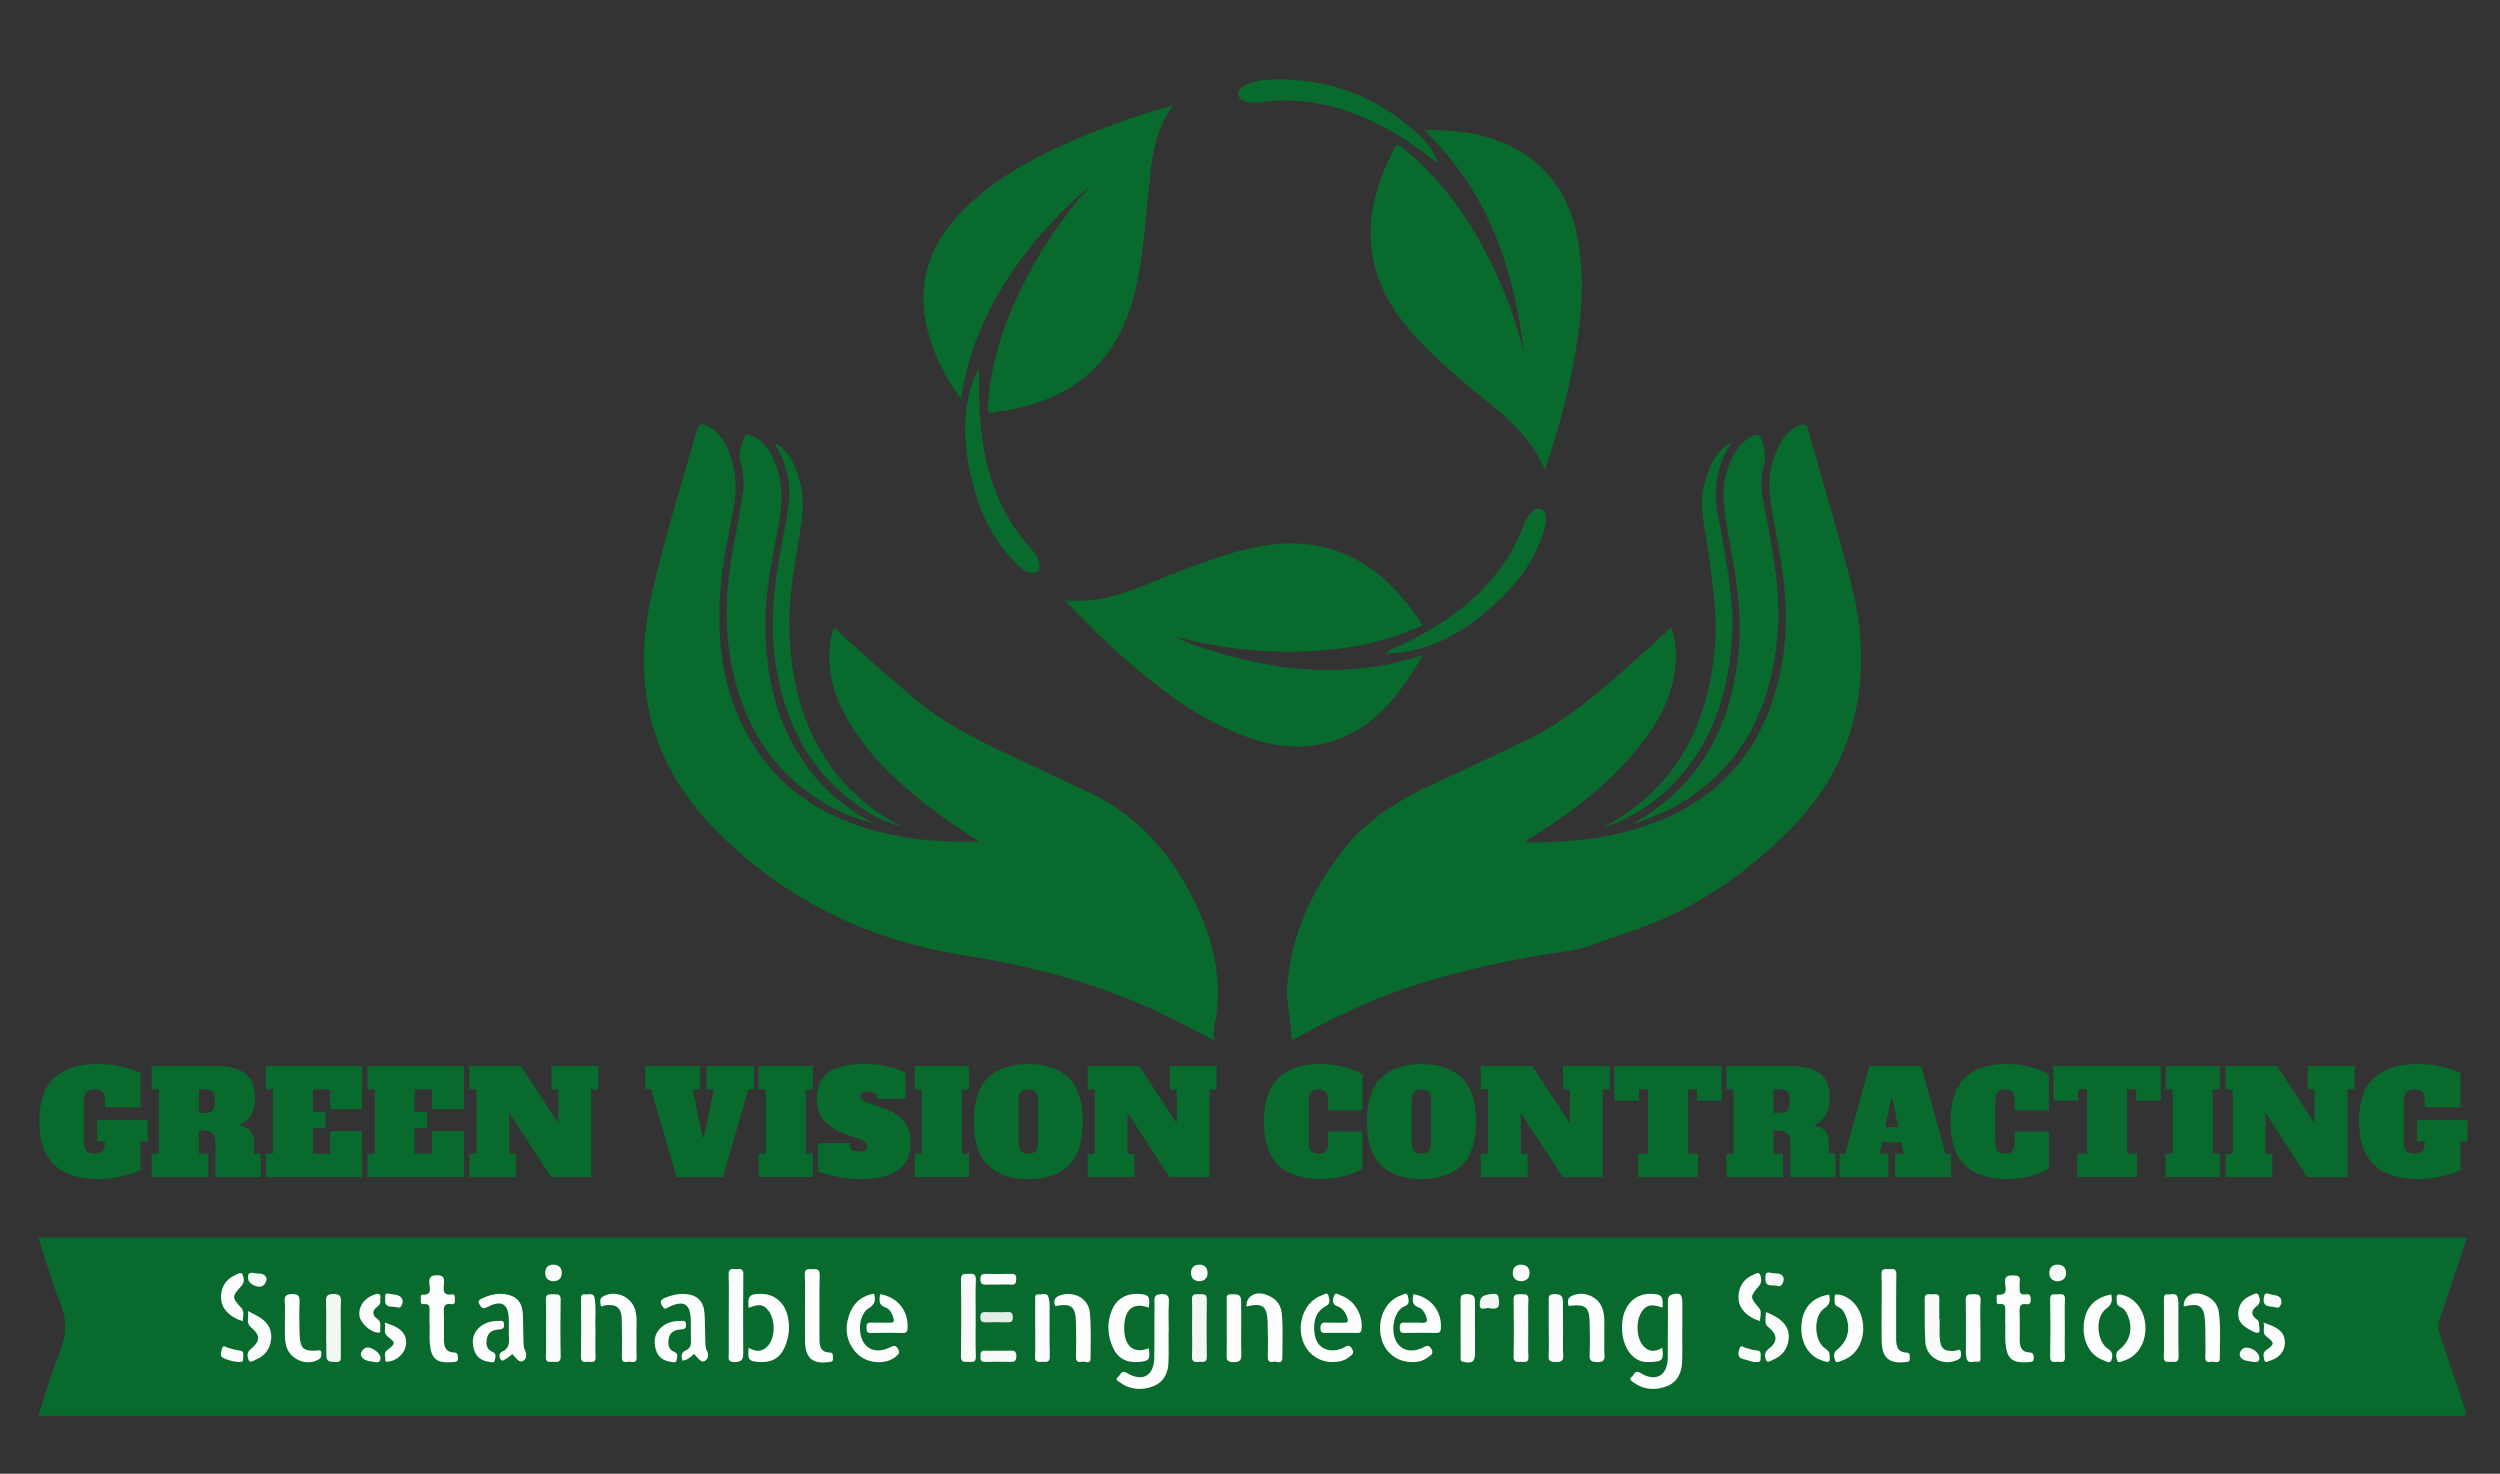
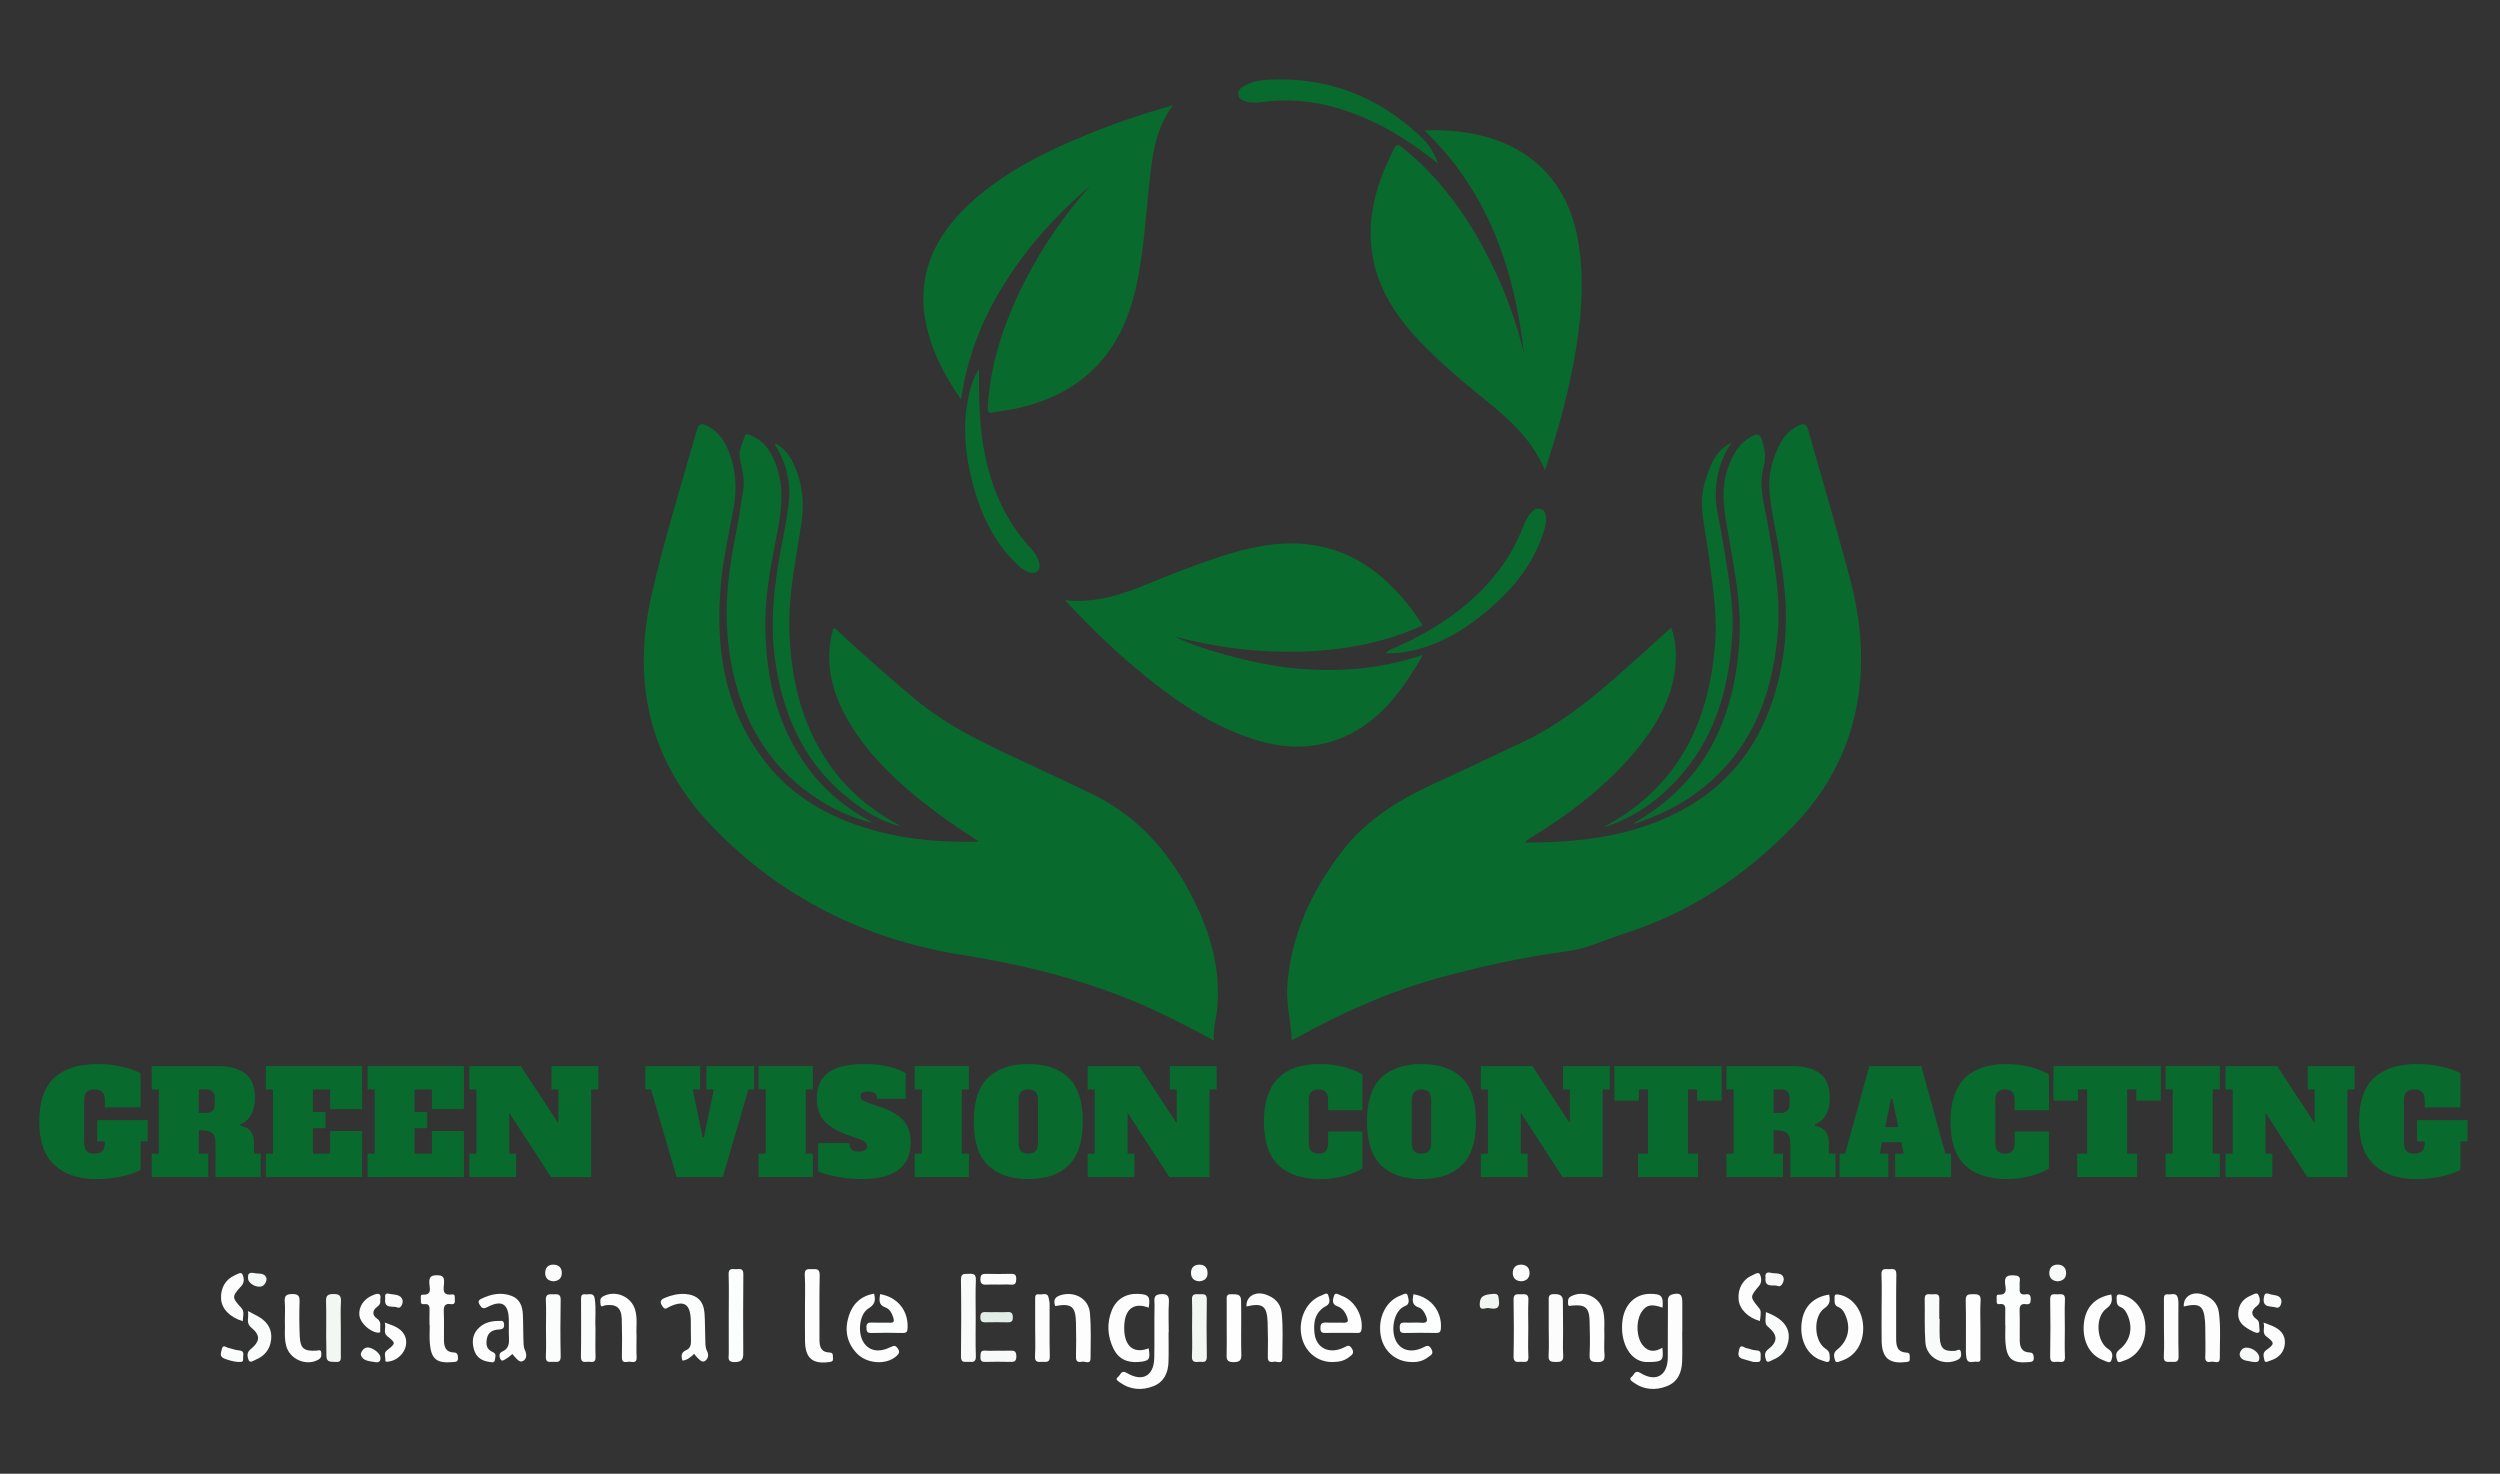
<svg xmlns="http://www.w3.org/2000/svg" xmlns:xlink="http://www.w3.org/1999/xlink" version="1.1" id="Layer_1" x="0px" y="0px" width="1542px" height="909px" viewBox="0 0 1542 909" enable-background="new 0 0 1542 909" xml:space="preserve">
  <rect x="0" y="0" width="1542" height="909" fill="#333333" stroke="none" />
  <g>
    <path fill="#096A2E" d="M91.112,704h-4.4v17.6c-2.582,1.468-6.351,2.772-11.308,3.916c-4.958,1.145-10.311,1.717-16.06,1.717   c-10.971,0-19.566-2.89-25.784-8.668c-6.219-5.778-9.328-14.71-9.328-26.797c0-12.377,3.094-21.384,9.284-27.016   c6.189-5.632,15.033-8.448,26.532-8.448c5.573,0,10.794,0.588,15.664,1.761c4.869,1.174,8.536,2.494,11,3.96v21.031h-22v-4.136   c0-2.464-0.514-4.237-1.54-5.324c-1.027-1.085-2.655-1.628-4.884-1.628c-2.23,0-3.858,0.543-4.884,1.628   c-1.027,1.087-1.54,2.86-1.54,5.324v25.696c0,2.464,0.513,4.239,1.54,5.324c1.026,1.086,2.654,1.628,4.884,1.628   c2.229,0,3.857-0.542,4.884-1.628c1.026-1.085,1.54-2.86,1.54-5.324V704H59.96v-13.112h31.152V704z" />
    <path fill="#096A2E" d="M93.576,711.568h4.4v-39.601h-4.4v-14.432h40.392c7.568,0,13.346,1.555,17.336,4.664   c3.989,3.11,5.984,8.155,5.984,15.136c0,3.932-0.792,7.334-2.376,10.208c-1.584,2.875-3.843,4.87-6.776,5.984l0.088,0.88   c5.632,0.88,8.448,4.342,8.448,10.384v6.776h4.136V726h-27.896v-20.68c0-2.288-0.338-4.018-1.012-5.192   c-0.675-1.173-1.731-1.965-3.168-2.376c-1.438-0.41-3.476-0.616-6.116-0.616v14.433h5.808V726H93.576V711.568z M127.368,686.4   c1.701,0,2.977-0.454,3.828-1.364c0.85-0.909,1.276-2.332,1.276-4.269V677.6c0-1.936-0.426-3.357-1.276-4.268   c-0.851-0.909-2.127-1.364-3.828-1.364h-4.752V686.4H127.368z" />
    <path fill="#096A2E" d="M163.975,726v-14.432h4.4v-39.601h-4.4v-14.432h59.4v26.576h-19.712v-12.145h-10.648v13.904h7.744v10.032   h-7.744v15.664h10.648v-13.904h19.712V726H163.975z" />
    <path fill="#096A2E" d="M226.718,726v-14.432h4.4v-39.601h-4.4v-14.432h59.4v26.576h-19.712v-12.145h-10.648v13.904h7.744v10.032   h-7.744v15.664h10.648v-13.904h19.712V726H226.718z" />
    <path fill="#096A2E" d="M340.15,657.536h28.864v14.432h-4.4V726h-24.728l-25.784-39.688v25.257h4.224V726h-28.864v-14.432h4.4   v-39.601h-4.4v-14.432h31.768l23.144,35.288v-20.856h-4.224V657.536z" />
    <path fill="#096A2E" d="M435.716,657.536h29.392v14.432h-3.52L445.836,726h-28.512l-15.752-54.032h-3.52v-14.432h33.792v14.432   h-4.576l6.072,29.48h0.88l6.072-29.48h-4.576V657.536z" />
    <path fill="#096A2E" d="M467.923,726v-14.432h4.4v-39.601h-4.4v-14.432h33.44v14.432h-4.4v39.601h4.4V726H467.923z" />
    <path fill="#096A2E" d="M516.191,725.78c-5.016-0.969-8.874-2.068-11.572-3.3v-17.425h19.36c0,1.819,0.41,3.14,1.232,3.96   c0.821,0.822,2.317,1.232,4.488,1.232c1.817,0,3.124-0.277,3.916-0.836c0.792-0.557,1.188-1.393,1.188-2.508   c0-0.938-0.382-1.745-1.144-2.42c-0.763-0.674-2.083-1.364-3.96-2.068l-7.568-2.64c-6.512-2.465-11.191-5.368-14.036-8.712   c-2.846-3.345-4.268-7.861-4.268-13.553c0-6.922,2.273-12.188,6.82-15.796c4.546-3.607,12.129-5.412,22.748-5.412   c5.104,0,9.9,0.515,14.388,1.54c4.488,1.027,8.109,2.392,10.868,4.092v15.753h-17.6c0-2.934-1.819-4.4-5.456-4.4   c-1.76,0-3.007,0.22-3.74,0.66c-0.734,0.439-1.1,1.218-1.1,2.332c0,0.998,0.425,1.79,1.276,2.376   c0.85,0.587,2.244,1.203,4.18,1.848l7.656,2.64c6.218,2.112,10.75,4.855,13.596,8.229c2.845,3.374,4.268,7.788,4.268,13.244   c0,7.451-2.508,13.083-7.524,16.896c-5.016,3.814-12.364,5.721-22.044,5.721C526.532,727.232,521.208,726.748,516.191,725.78z" />
    <path fill="#096A2E" d="M564.195,726v-14.432h4.4v-39.601h-4.4v-14.432h33.44v14.432h-4.4v39.601h4.4V726H564.195z" />
    <path fill="#096A2E" d="M609.383,718.784c-5.838-5.632-8.756-14.637-8.756-27.017c0-12.377,2.918-21.384,8.756-27.016   c5.837-5.632,14.124-8.448,24.86-8.448c10.736,0,19.021,2.816,24.86,8.448c5.837,5.632,8.756,14.639,8.756,27.016   c0,12.38-2.919,21.385-8.756,27.017c-5.838,5.632-14.124,8.448-24.86,8.448C623.507,727.232,615.22,724.416,609.383,718.784z    M638.731,709.984c0.997-1.057,1.496-2.698,1.496-4.929V678.48c0-2.229-0.499-3.872-1.496-4.929   c-0.998-1.056-2.494-1.584-4.488-1.584c-1.995,0-3.491,0.528-4.488,1.584c-0.998,1.057-1.496,2.699-1.496,4.929v26.575   c0,2.288,0.498,3.946,1.496,4.973c0.997,1.026,2.493,1.54,4.488,1.54C636.237,711.568,637.733,711.04,638.731,709.984z" />
    <path fill="#096A2E" d="M721.539,657.536h28.864v14.432h-4.4V726h-24.728l-25.784-39.688v25.257h4.224V726H670.85v-14.432h4.4   v-39.601h-4.4v-14.432h31.768l23.144,35.288v-20.856h-4.224V657.536z" />
    <path fill="#096A2E" d="M788.636,718.784c-6.015-5.632-9.02-14.637-9.02-27.017c0-23.642,11.497-35.464,34.495-35.464   c5.573,0,10.75,0.676,15.532,2.024c4.781,1.351,8.345,2.846,10.692,4.488v22h-21.12v-6.336c0-2.229-0.499-3.872-1.496-4.929   c-0.998-1.056-2.494-1.584-4.488-1.584c-1.995,0-3.491,0.528-4.487,1.584c-0.999,1.057-1.496,2.699-1.496,4.929v26.575   c0,2.23,0.497,3.872,1.496,4.929c0.996,1.056,2.492,1.584,4.487,1.584c1.994,0,3.49-0.528,4.488-1.584   c0.997-1.057,1.496-2.698,1.496-4.929v-7.128h21.12v22.792c-2.406,1.644-5.971,3.14-10.692,4.488   c-4.723,1.349-9.842,2.024-15.355,2.024C803.2,727.232,794.648,724.416,788.636,718.784z" />
    <path fill="#096A2E" d="M851.907,718.784c-5.839-5.632-8.756-14.637-8.756-27.017c0-12.377,2.917-21.384,8.756-27.016   c5.837-5.632,14.124-8.448,24.859-8.448c10.736,0,19.022,2.816,24.86,8.448c5.837,5.632,8.756,14.639,8.756,27.016   c0,12.38-2.919,21.385-8.756,27.017c-5.838,5.632-14.124,8.448-24.86,8.448C866.031,727.232,857.744,724.416,851.907,718.784z    M881.255,709.984c0.997-1.057,1.496-2.698,1.496-4.929V678.48c0-2.229-0.499-3.872-1.496-4.929   c-0.998-1.056-2.494-1.584-4.488-1.584c-1.995,0-3.491,0.528-4.487,1.584c-0.999,1.057-1.496,2.699-1.496,4.929v26.575   c0,2.288,0.497,3.946,1.496,4.973c0.996,1.026,2.492,1.54,4.487,1.54C878.761,711.568,880.257,711.04,881.255,709.984z" />
    <path fill="#096A2E" d="M964.063,657.536h28.863v14.432h-4.399V726h-24.729l-25.783-39.688v25.257h4.224V726h-28.864v-14.432h4.4   v-39.601h-4.4v-14.432h31.769l23.144,35.288v-20.856h-4.224V657.536z" />
    <path fill="#096A2E" d="M1061.917,678.832h-15.136v-6.864h-5.633v39.601h6.16V726h-36.96v-14.432h6.16v-39.601h-5.632v6.864   h-15.136v-21.296h66.176V678.832z" />
    <path fill="#096A2E" d="M1064.908,711.568h4.4v-39.601h-4.4v-14.432h40.393c7.567,0,13.346,1.555,17.336,4.664   c3.988,3.11,5.983,8.155,5.983,15.136c0,3.932-0.792,7.334-2.376,10.208c-1.584,2.875-3.843,4.87-6.775,5.984l0.088,0.88   c5.632,0.88,8.448,4.342,8.448,10.384v6.776h4.136V726h-27.896v-20.68c0-2.288-0.338-4.018-1.012-5.192   c-0.675-1.173-1.731-1.965-3.168-2.376c-1.438-0.41-3.476-0.616-6.116-0.616v14.433h5.809V726h-34.849V711.568z M1098.7,686.4   c1.701,0,2.978-0.454,3.828-1.364c0.85-0.909,1.276-2.332,1.276-4.269V677.6c0-1.936-0.427-3.357-1.276-4.268   c-0.851-0.909-2.127-1.364-3.828-1.364h-4.752V686.4H1098.7z" />
    <path fill="#096A2E" d="M1199.899,711.568h3.521V726h-34.496v-14.432h5.28l-1.408-7.04h-11.968l-1.408,7.04h5.28V726h-30.097   v-14.432h3.521l14.872-54.032h32.032L1199.899,711.568z M1162.764,695.2h8.096l-3.607-17.512h-0.88L1162.764,695.2z" />
    <path fill="#096A2E" d="M1212.088,718.784c-6.015-5.632-9.02-14.637-9.02-27.017c0-23.642,11.497-35.464,34.495-35.464   c5.573,0,10.75,0.676,15.532,2.024c4.781,1.351,8.345,2.846,10.692,4.488v22h-21.12v-6.336c0-2.229-0.499-3.872-1.496-4.929   c-0.998-1.056-2.494-1.584-4.488-1.584c-1.995,0-3.491,0.528-4.487,1.584c-0.999,1.057-1.496,2.699-1.496,4.929v26.575   c0,2.23,0.497,3.872,1.496,4.929c0.996,1.056,2.492,1.584,4.487,1.584c1.994,0,3.49-0.528,4.488-1.584   c0.997-1.057,1.496-2.698,1.496-4.929v-7.128h21.12v22.792c-2.406,1.644-5.971,3.14-10.692,4.488   c-4.723,1.349-9.842,2.024-15.355,2.024C1226.652,727.232,1218.101,724.416,1212.088,718.784z" />
    <path fill="#096A2E" d="M1332.778,678.832h-15.136v-6.864h-5.633v39.601h6.16V726h-36.96v-14.432h6.16v-39.601h-5.632v6.864   h-15.136v-21.296h66.176V678.832z" />
    <path fill="#096A2E" d="M1335.77,726v-14.432h4.4v-39.601h-4.4v-14.432h33.44v14.432h-4.4v39.601h4.4V726H1335.77z" />
    <path fill="#096A2E" d="M1423.418,657.536h28.863v14.432h-4.399V726h-24.729l-25.783-39.688v25.257h4.224V726h-28.864v-14.432h4.4   v-39.601h-4.4v-14.432h31.769l23.144,35.288v-20.856h-4.224V657.536z" />
    <path fill="#096A2E" d="M1521.978,704h-4.4v17.6c-2.582,1.468-6.351,2.772-11.308,3.916c-4.959,1.145-10.312,1.717-16.061,1.717   c-10.971,0-19.566-2.89-25.784-8.668c-6.219-5.778-9.327-14.71-9.327-26.797c0-12.377,3.094-21.384,9.283-27.016   s15.033-8.448,26.532-8.448c5.573,0,10.794,0.588,15.664,1.761c4.869,1.174,8.536,2.494,11,3.96v21.031h-22v-4.136   c0-2.464-0.515-4.237-1.54-5.324c-1.027-1.085-2.655-1.628-4.884-1.628c-2.23,0-3.858,0.543-4.884,1.628   c-1.027,1.087-1.54,2.86-1.54,5.324v25.696c0,2.464,0.513,4.239,1.54,5.324c1.025,1.086,2.653,1.628,4.884,1.628   c2.229,0,3.856-0.542,4.884-1.628c1.025-1.085,1.54-2.86,1.54-5.324V704h-4.752v-13.112h31.152V704z" />
  </g>
  <g>
    <defs>
      <rect id="SVGID_1_" x="-228.418" y="-290" width="2000" height="1500" />
    </defs>
    <clipPath id="SVGID_2_">
      <use xlink:href="#SVGID_1_" overflow="visible" />
    </clipPath>
    <g clip-path="url(#SVGID_2_)">
-       <path fill-rule="evenodd" clip-rule="evenodd" fill="#096A2E" d="M1521.599,763.327c-5.608,16.824-10.986,33.226-16.587,49.55    c-1.247,3.635-1.388,6.851-0.096,10.554c5.309,15.217,10.236,30.565,15.489,45.802c1.147,3.328,0.525,4.499-2.984,4.023    c-0.981-0.133-1.997-0.02-2.997-0.02c-494.611,0-989.223,0-1483.835,0c-2.151,0-4.302,0-7.015,0    c4.582-13.812,8.402-27.405,13.636-40.432c4.031-10.032,4.05-19.046,0.026-29.079c-5.239-13.064-9.096-26.682-13.66-40.398    C523,763.327,1022.023,763.327,1521.599,763.327z" />
      <path fill-rule="evenodd" clip-rule="evenodd" fill="#096A2E" d="M796.788,641.66c-0.493-11.855-3.653-22.868-2.748-34.325    c2.442-30.915,14.937-57.568,33.487-81.898c15.664-20.543,36.918-33.091,59.928-43.464c17.264-7.783,34.28-16.113,51.442-24.123    c27.731-12.944,50.143-33.117,72.565-53.279c6.309-5.672,12.568-11.397,19.343-17.545c3.074,9.005,3.494,17.782,2.279,26.646    c-2.132,15.552-8.944,29.157-18.136,41.632c-18.693,25.371-43.132,44.2-69.558,60.745c-1.439,0.901-3.293,1.369-4.583,3.624    c24.741,0.072,48.608-1.953,71.773-9.459c50.986-16.519,78.842-52.257,87.104-104.478c3.893-24.602,1.123-48.782-3.503-72.937    c-1.721-8.983-3.469-17.989-4.534-27.063c-1.418-12.062,1.228-23.474,7.428-33.946c2.322-3.924,5.593-6.956,9.755-9.043    c3.418-1.714,5.344-1.798,6.591,2.736c6.171,22.428,12.914,44.699,19.003,67.148c4.826,17.793,10.34,35.466,12.36,53.902    c5.271,48.08-8.209,90.19-42.223,124.617c-28.856,29.206-62.27,51.803-101.968,64.39c-12.011,3.808-23.485,9.526-36.093,11.194    c-26.933,3.565-53.37,9.343-79.527,16.577c-30.608,8.466-59.352,21.326-87.048,36.687    C799.075,640.471,798.205,640.911,796.788,641.66z" />
      <path fill-rule="evenodd" clip-rule="evenodd" fill="#096A2E" d="M603.893,519.172c-10.269-6.823-20.529-13.528-30.25-21.018    c-19.648-15.139-37.704-31.794-50.359-53.491c-10.354-17.751-15.075-36.487-9.362-56.914c1.774-0.58,2.365,0.98,3.237,1.792    c15.249,14.188,30.881,27.948,46.823,41.344c21.524,18.085,46.948,29.419,72.147,41.117c12.204,5.665,24.34,11.477,36.492,17.252    c31.153,14.807,51.56,39.793,65.829,70.311c9.439,20.188,14.583,41.368,12.137,63.907c-0.642,5.909-2.587,11.64-1.798,18.424    c-11.32-6.302-22.076-11.79-32.978-17.003c-38.914-18.604-80.204-29.158-122.54-35.915    c-59.793-9.544-111.437-35.351-153.472-78.707c-39.119-40.35-50.336-89.219-37.855-143.555    c7.852-34.184,18.224-67.711,27.876-101.422c1.179-4.116,2.885-4.368,6.251-2.691c5.986,2.982,9.891,7.809,12.51,13.733    c5.486,12.409,6.251,25.129,3.658,38.51c-3.227,16.646-6.835,33.306-8.017,50.251c-2.723,39.046,4.041,75.674,29.497,106.968    c14.252,17.521,32.777,29.008,53.854,36.517C552.183,517.349,577.741,519.796,603.893,519.172z" />
      <path fill-rule="evenodd" clip-rule="evenodd" fill="#096A2E" d="M877.505,385.723c-24.069,10.973-49.278,15.484-75.293,16.196    c-25.934,0.71-51.451-2.361-77.524-9.249c10.465,5.977,47.967,17.383,75.261,19.693c26.123,2.211,51.762,0.411,77.752-8.478    c-14.599,25.313-30.905,46.987-59.953,54.438c-17.603,4.515-34.707,1.586-51.357-4.729c-24.451-9.273-45.381-24.267-65.221-40.895    c-15.568-13.049-30.101-27.204-44.326-42.499c26.269,2.982,48.076-9.412,70.858-17.923c16.661-6.225,33.229-12.554,50.912-15.552    c32.452-5.502,59.831,3.662,82.345,27.548C867.115,370.807,872.662,377.831,877.505,385.723z" />
      <path fill-rule="evenodd" clip-rule="evenodd" fill="#096A2E" d="M940.038,218.023c-6.021-52.229-22.244-99.948-61.459-137.565    c47.457-1.919,86.96,18.499,95.051,69.579c4.026,25.421,1.373,50.5-3.373,75.467c-4.129,21.718-10.111,42.965-17.37,64.461    c-11.25-27.011-35.588-41.013-55.646-59.028c-11.92-10.706-23.766-21.417-33.376-34.33    c-20.045-26.937-23.414-56.163-11.795-87.356c1.852-4.974,4.084-9.816,6.342-14.625c3.054-6.504,3.136-6.463,8.486-2.042    c17.67,14.602,31.731,32.228,43.306,51.903c13.23,22.493,23.047,46.399,29.337,71.739    C939.691,216.829,939.872,217.425,940.038,218.023z" />
      <path fill-rule="evenodd" clip-rule="evenodd" fill="#096A2E" d="M723.499,64.935c-11.654,15.445-12.972,33.283-14.877,50.914    c-2.358,21.818-3.486,43.766-8.849,65.211c-10.302,41.193-36.776,64.545-78.088,71.912c-2.782,0.496-5.671,0.548-8.373,1.302    c-4.094,1.143-4.236-0.736-4.021-4.016c1.846-28.061,10.943-53.925,23.758-78.636c10.687-20.606,23.823-39.553,39.305-56.884    c-19.941,16.908-37.383,36.057-51.516,58.087c-14.23,22.182-24.133,46.117-28.027,73.548    c-9.157-13.072-16.069-25.947-20.063-40.22c-9.216-32.938,2.01-59.401,26.397-81.468c20.783-18.805,45.46-31.047,71.099-41.553    C687.438,76.088,705.022,70.146,723.499,64.935z" />
      <path fill-rule="evenodd" clip-rule="evenodd" fill="#096A2E" d="M1007.216,508.024c44.282-25.102,62.774-64.497,65.647-113.211    c1.312-22.237-3.119-43.753-6.901-65.375c-2.356-13.477-5.012-26.845-0.296-40.365c2.863-8.211,6.68-15.605,14.774-19.901    c3.501-1.856,5.36-1.6,6.594,2.919c1.471,5.391,2.318,10.36,0.741,15.952c-3.251,11.522,0.47,22.787,2.373,34.039    c3.804,22.49,8.311,44.883,6.43,67.911c-3.318,40.636-17.5,75.633-51.844,100.194c-10.773,7.704-22.717,13.091-35.164,17.433    C1008.828,507.879,1008.002,507.896,1007.216,508.024z" />
      <path fill-rule="evenodd" clip-rule="evenodd" fill="#096A2E" d="M538.205,507.524c-13.435-3.175-25.671-8.953-36.901-16.745    c-29.378-20.384-44.728-49.333-50.707-83.892c-4.235-24.485-2.404-48.763,2.402-72.974c2.073-10.441,3.816-20.955,5.411-31.481    c0.988-6.526-0.614-12.933-2.015-19.273c-1.164-5.266,1.649-9.646,3.052-14.302c0.597-1.981,2.562-0.693,3.853-0.187    c7.17,2.814,11.338,8.517,14.233,15.274c5.51,12.864,5.279,25.983,2.775,39.611c-3.664,19.94-8.248,39.816-8.25,60.274    c-0.003,35.064,7.628,67.712,30.651,95.357c8.829,10.601,19.471,19.086,31.433,25.932    C535.507,505.902,536.851,506.722,538.205,507.524z" />
      <path fill-rule="evenodd" clip-rule="evenodd" fill="#096A2E" d="M989.299,510.023c45.219-24.153,64.613-63.416,68.539-112.416    c1.644-20.524-2.059-40.465-4.698-60.578c-1.72-13.102-5.651-26.123-1.594-39.519c1.744-5.757,3.526-11.428,7.024-16.407    c2.194-3.125,4.837-5.716,9.43-8.163c-6.832,10.119-9.377,20.338-9.724,31.055c-0.299,9.2,2.441,18.076,3.878,27.084    c3.222,20.202,7.499,40.26,6.263,60.941c-1.881,31.463-9.896,60.711-30.799,85.195c-12.51,14.654-27.563,25.952-45.985,32.32    C990.888,509.794,990.078,509.865,989.299,510.023z" />
      <path fill-rule="evenodd" clip-rule="evenodd" fill="#096A2E" d="M555.844,509.704c-11.942-2.577-21.944-9.041-31.388-16.371    c-27.141-21.064-40.594-49.747-45.907-82.976c-3.956-24.743-1.228-49.099,3.485-73.408c1.677-8.65,3.31-17.328,4.425-26.063    c1.539-12.059-1.057-23.438-6.863-34.105c-0.513-0.942-1.69-1.612-1.358-3.209c5.514,2.861,8.932,7.445,11.363,12.773    c5.313,11.644,6.67,23.644,4.719,36.461c-3.301,21.683-8.054,43.265-7.457,65.379c0.862,31.936,8.157,61.91,27.99,87.821    C525.869,490.401,539.871,501.181,555.844,509.704z" />
      <path fill-rule="evenodd" clip-rule="evenodd" fill="#096A2E" d="M603.85,227.532c-0.05,18.188,0.053,35.954,3.738,53.53    c4.34,20.705,12.558,39.51,26.735,55.467c2.645,2.976,5.314,5.943,6.485,9.931c0.601,2.046,0.815,3.997-0.697,5.628    c-1.75,1.888-4.051,1.398-6.063,0.649c-3.339-1.242-5.877-3.729-8.338-6.214c-13.126-13.259-20.699-29.557-25.468-47.287    c-5.301-19.709-7.097-39.586-1.631-59.602c0.826-3.024,2.146-5.922,3.348-8.832C602.436,229.648,603.211,228.619,603.85,227.532z" />
      <path fill-rule="evenodd" clip-rule="evenodd" fill="#096A2E" d="M854.67,403.035c2.282-2.574,4.643-2.985,6.652-3.898    c25.213-11.45,47.761-26.375,64.435-49.037c5.654-7.686,10.087-16.036,13.588-24.889c1.168-2.954,2.37-5.874,4.465-8.304    c1.796-2.082,3.878-4.05,6.856-2.844c2.72,1.103,2.9,3.768,2.922,6.355c0.024,2.886-0.821,5.581-1.687,8.272    c-6.171,19.191-18.392,34.163-33.396,47.017c-15.633,13.392-32.887,23.799-53.761,26.737    C861.715,402.872,858.616,402.818,854.67,403.035z" />
      <path fill-rule="evenodd" clip-rule="evenodd" fill="#096A2E" d="M887.059,100.881c-12.646-9.896-24.787-18.309-38.137-24.824    c-22.128-10.8-45.213-16.473-70.015-13.161c-3.446,0.46-6.999,0.715-10.418-0.307c-2.272-0.68-4.551-1.715-4.766-4.475    c-0.191-2.457,1.578-3.94,3.502-5.052c4.732-2.73,10.057-3.67,15.332-3.925c36.121-1.747,67.229,10.231,93.486,34.915    C881.576,89.252,884.613,94.283,887.059,100.881z" />
      <path fill-rule="evenodd" clip-rule="evenodd" fill="#FDFDFD" d="M1037.589,821.261c0,6.158,0.159,12.321-0.043,18.473    c-0.223,6.75-2.677,12.591-9.313,15.22c-7.181,2.847-14.365,2.35-20.831-2.363c-1.045-0.762-2.983-1.946-0.949-3.437    c1.516-1.11,1.879-4.479,5.374-2.304c9.422,5.866,16.745,1.707,16.861-9.395c0.116-10.983-0.031-21.97,0.093-32.953    c0.025-2.279-0.614-5.269,2.668-6.119c4.771-1.236,6.192-0.037,6.199,4.902c0.008,5.992,0.002,11.983,0.002,17.976    C1037.63,821.261,1037.609,821.261,1037.589,821.261z" />
      <path fill-rule="evenodd" clip-rule="evenodd" fill="#FDFDFD" d="M720.764,821.728c0,6.157,0.159,12.318-0.043,18.468    c-0.217,6.605-2.799,12.205-9.204,14.749c-7.174,2.85-14.364,2.354-20.834-2.324c-0.962-0.695-3.171-1.802-1.054-3.349    c1.522-1.111,1.886-4.541,5.347-2.462c9.639,5.789,16.749,1.917,16.975-9.236c0.222-10.978-0.052-21.966,0.179-32.943    c0.05-2.38-1.172-5.951,3.443-6.362c3.917-0.35,5.708,0.531,5.408,4.997c-0.412,6.129-0.103,12.307-0.103,18.463    C720.839,821.728,720.801,821.728,720.764,821.728z" />
      <path fill-rule="evenodd" clip-rule="evenodd" fill="#FCFDFD" d="M1236.838,817.464c0-2.825-0.051-5.652,0.016-8.476    c0.063-2.619,0.295-5.179-3.697-4.618c-1.736,0.244-1.682-1.228-1.602-2.382c0.085-1.24-0.513-3.505,0.985-3.43    c6.224,0.313,4.387-4.191,4.174-7.072c-0.311-4.207,1.421-4.968,5.12-4.848c2.857,0.093,4.467,0.525,3.947,3.797    c-0.181,1.135,0.045,2.328-0.043,3.484c-0.214,2.789,0.013,5.071,3.817,4.422c2.533-0.433,3.008,1,3.01,3.223    c0.002,2.133-0.677,3.169-2.844,2.854c-3.455-0.501-4.144,1.2-4.031,4.297c0.216,5.976,0.044,11.964,0.078,17.947    c0.023,4.046,1.133,7.349,5.979,7.531c2.264,0.086,2.58,1.313,2.679,3.249c0.125,2.475-1.289,2.537-3.085,2.702    c-10.132,0.928-13.667-1.972-14.381-12.217c-0.242-3.472-0.039-6.976-0.039-10.465    C1236.895,817.464,1236.866,817.464,1236.838,817.464z" />
      <path fill-rule="evenodd" clip-rule="evenodd" fill="#FDFDFD" d="M264.916,817.402c0-2.992-0.078-5.987,0.024-8.977    c0.082-2.393-0.01-4.434-3.292-4.013c-1.428,0.183-2.264-0.438-2.052-1.961c0.191-1.375-0.698-3.946,1.005-3.878    c6.246,0.251,4.301-4.196,4.203-7.105c-0.12-3.59,0.724-4.839,4.625-4.892c4.063-0.056,4.652,1.487,4.451,4.915    c-0.196,3.332-1.487,7.756,4.818,6.918c2.373-0.314,1.709,1.867,1.838,3.228c0.159,1.677-0.13,3.108-2.296,2.763    c-4.025-0.642-4.656,1.396-4.501,4.868c0.259,5.808,0.034,11.635,0.091,17.453c0.04,4.039,1.179,7.345,6.042,7.479    c2.33,0.064,2.493,1.417,2.603,3.295c0.148,2.531-1.375,2.486-3.122,2.642c-10.061,0.892-13.417-1.765-14.243-11.772    c-0.299-3.63-0.048-7.307-0.048-10.962C265.014,817.403,264.965,817.402,264.916,817.402z" />
      <path fill-rule="evenodd" clip-rule="evenodd" fill="#FDFDFD" d="M496.495,807.354c0-6.991,0.289-13.999-0.108-20.967    c-0.238-4.187,2.145-3.543,4.634-3.596c2.653-0.056,4.644-0.232,4.558,3.738c-0.286,13.144-0.056,26.298-0.133,39.447    c-0.026,4.454,0.742,8.062,6.219,8.264c2.642,0.098,1.95,2.099,2.107,3.657c0.19,1.885-0.936,2.028-2.417,2.229    c-10.142,1.377-14.629-2.402-14.816-12.8c-0.119-6.656-0.022-13.316-0.022-19.974    C496.509,807.354,496.502,807.354,496.495,807.354z" />
      <path fill-rule="evenodd" clip-rule="evenodd" fill="#FEFEFE" d="M1160.585,807.15c-0.002-6.995,0.235-14.002-0.097-20.98    c-0.182-3.823,1.978-3.453,4.327-3.345c2.262,0.104,4.941-1.047,4.856,3.311c-0.254,13.153-0.035,26.313-0.12,39.471    c-0.03,4.616,0.66,8.394,6.413,8.671c2.611,0.127,1.826,2.248,1.971,3.785c0.193,2.045-1.268,1.891-2.603,2.055    c-10.091,1.236-14.543-2.615-14.725-12.98C1160.492,820.477,1160.587,813.813,1160.585,807.15z" />
      <path fill-rule="evenodd" clip-rule="evenodd" fill="#FDFDFD" d="M708.524,806.586c-8.478-3.273-14.058,0.197-14.962,9.437    c-0.225,2.298-0.236,4.681,0.099,6.958c1.266,8.598,6.84,11.78,14.847,8.646c1.127,6.939,0.395,7.915-6.348,8.448    c-7.166,0.567-12.505-2.121-15.5-8.454c-3.559-7.522-4.058-15.396-0.981-23.219c2.729-6.939,8.662-10.603,16.034-10.341    C708.584,798.304,709.623,799.604,708.524,806.586z" />
      <path fill-rule="evenodd" clip-rule="evenodd" fill="#FDFDFD" d="M1025.342,831.289c0.851,7.67,0.111,8.565-7.34,8.805    c-1.651,0.053-3.367,0.072-4.957-0.301c-8.529-2.004-13.799-12.799-12.337-25.063c1.213-10.172,7.923-16.7,17.146-16.68    c6.996,0.015,8.151,1.305,7.606,8.492c-6.784-2.326-9.724-1.813-12.619,2.207c-3.953,5.484-3.716,16.075,0.503,21.154    C1016.852,834.128,1020.973,833.882,1025.342,831.289z" />
-       <path fill-rule="evenodd" clip-rule="evenodd" fill="#FDFEFD" d="M461.763,831.314c4.578,2.714,8.813,2.692,12.276-1.712    c4.209-5.354,4.183-15.509,0.004-21.101c-3.027-4.052-5.735-4.447-12.296-1.796c-0.729-7.339,0.55-8.748,7.863-8.655    c7.305,0.094,13.359,4.537,15.639,11.684c2.261,7.088,1.752,14.138-1.111,20.926c-2.873,6.811-8.01,9.82-15.352,9.446    C461.83,839.752,461.061,838.825,461.763,831.314z" />
      <path fill-rule="evenodd" clip-rule="evenodd" fill="#FCFDFD" d="M449.494,810.988c0-8.314,0.196-16.636-0.086-24.94    c-0.133-3.906,2.203-3.284,4.439-3.216c2.126,0.065,4.69-0.95,4.647,3.086c-0.172,16.295-0.13,32.592-0.05,48.888    c0.019,3.867-1.19,5.342-5.418,5.339c-4.643-0.003-3.496-2.811-3.513-5.211C449.459,826.952,449.493,818.97,449.494,810.988z" />
      <path fill-rule="evenodd" clip-rule="evenodd" fill="#F8FBF9" d="M601.816,812.521c-0.001,7.988-0.197,15.984,0.088,23.962    c0.127,3.57-1.619,3.749-4.205,3.503c-2.23-0.212-5.024,1.096-4.97-3.279c0.196-15.809,0.217-31.622-0.02-47.43    c-0.063-4.183,2.347-3.419,4.79-3.576c2.856-0.184,4.574,0.121,4.416,3.857C601.59,797.201,601.817,804.866,601.816,812.521z" />
      <path fill-rule="evenodd" clip-rule="evenodd" fill="#FDFDFD" d="M316.068,835.158c-1.235,0.958-2.328,2.023-3.614,2.74    c-1.152,0.642-2.789,2.283-3.749,0.513c-0.709-1.31-1.271-3.763,1.027-4.729c4.008-1.686,4.392-4.875,4.198-8.597    c-0.189-3.647-0.01-7.313-0.078-10.969c-0.183-9.891-4.317-12.537-13.136-7.968c-2.699,1.398-3.611,0.712-4.904-1.437    c-1.014-1.686-0.784-2.716,0.876-3.538c6.018-2.979,12.293-4.304,18.771-1.912c4.991,1.843,6.748,6.19,7.019,11.104    c0.285,5.141,0.154,10.303,0.345,15.451c0.085,2.308-0.021,4.851,0.91,6.843c1.254,2.685,1.181,5.307-0.874,6.653    c-2.364,1.55-4.034-1.143-5.626-2.725C316.79,836.146,316.436,835.615,316.068,835.158z" />
      <path fill-rule="evenodd" clip-rule="evenodd" fill="#FDFEFD" d="M821.812,840.107c-9.521,0.039-17.302-6.619-19.115-16.357    c-1.979-10.624,3.35-21.425,12.335-24.691c1.337-0.486,3.635-2.22,4.223-0.205c0.564,1.938,1.804,5.001-1.197,6.608    c-7.035,3.767-8.096,10.22-7.242,17.096c1.132,9.11,9.124,12.798,17.986,8.661c1.871-0.874,3.342-2.354,5.106,0.643    c1.738,2.954-0.185,3.899-1.802,5.191C829.399,839.214,826.212,840.089,821.812,840.107z" />
      <path fill-rule="evenodd" clip-rule="evenodd" fill="#FDFDFD" d="M539.104,797.914c1.137,4.128,0.541,6.702-3.426,9.129    c-5.67,3.468-6.859,14.994-3.014,20.954c3.433,5.321,9.483,6.482,16.81,2.819c2.095-1.047,2.982-0.975,4.302,0.979    c1.401,2.074,0.716,3.215-0.823,4.614c-6.195,5.632-18.233,4.941-24.514-1.695c-6.293-6.651-7.617-14.605-4.87-23.136    C525.99,804.06,531.11,799.328,539.104,797.914z" />
      <path fill-rule="evenodd" clip-rule="evenodd" fill="#FDFDFD" d="M870.777,840.1c-9.905-0.025-17.639-6.87-19.207-16.635    c-1.771-11.017,3.478-21.362,12.555-24.494c1.326-0.457,3.59-2.177,4.111,0.116c0.448,1.974,1.792,5.175-1.565,6.462    c-6.361,2.437-8.528,12.557-6.545,19.197c2.264,7.576,9.313,10.258,17.279,6.574c2.13-0.985,3.758-2.451,5.521,0.836    c1.686,3.143-0.745,3.871-2.232,5.043C877.704,839.557,874.125,840.263,870.777,840.1z" />
      <path fill-rule="evenodd" clip-rule="evenodd" fill="#FCFDFD" d="M428.183,835.059c-2.15,1.923-4.169,3.879-7.239,4.169    c-0.93-2.946-0.813-5.124,2.41-6.514c2.114-0.912,2.922-2.922,2.833-5.37c-0.158-4.322,0.021-8.655-0.098-12.979    c-0.28-10.26-4.229-12.643-13.512-8.2c-1.263,0.604-2.225,1.952-3.664-0.016c-1.829-2.502-2.209-4.223,1.17-5.621    c4.065-1.681,8.221-2.696,12.612-2.384c7.244,0.516,11.249,4.334,11.833,11.659c0.409,5.134,0.245,10.312,0.475,15.463    c0.118,2.645-0.154,5.64,0.997,7.819c1.424,2.699,0.692,4.925-0.909,6.178c-2.173,1.701-3.768-0.865-5.309-2.219    C429.17,836.507,428.741,835.765,428.183,835.059z" />
      <path fill-rule="evenodd" clip-rule="evenodd" fill="#FCFDFC" d="M1346.955,805.818c-0.393-5.98,5.122-9.523,11.582-7.441    c5.348,1.724,9.31,5.233,10.093,11.224c1.215,9.292,0.471,18.64,0.559,27.962c0.04,4.235-3.364,1.968-5.233,2.348    c-2.053,0.416-3.895,0.282-3.755-2.859c0.222-4.99,0.072-9.996,0.046-14.996c-0.013-2.331-0.005-4.67-0.178-6.992    C1359.346,805.335,1356.827,803.533,1346.955,805.818z" />
      <path fill-rule="evenodd" clip-rule="evenodd" fill="#FCFDFC" d="M175.705,814.64c0-4.574,0.235-8.094-0.065-11.566    c-0.312-3.613,0.671-4.875,4.578-4.914c3.989-0.039,4.661,1.36,4.546,4.896c-0.227,6.988-0.2,14.001,0.108,20.987    c0.34,7.709,2.546,9.455,10.273,9.035c1.185-0.064,2.836-0.98,3.012,1.27c0.13,1.656,0.151,3.13-1.724,4.229    c-7.361,4.321-17.809-0.104-19.946-8.582C175.121,824.569,175.999,819.04,175.705,814.64z" />
      <path fill-rule="evenodd" clip-rule="evenodd" fill="#F8FBF9" d="M1196.392,813.552c0,3.822-0.171,7.653,0.037,11.465    c0.374,6.862,2.736,8.706,9.542,8.183c1.109-0.086,3.093-1.902,3.525,0.807c0.313,1.963,0.253,3.708-2.202,4.84    c-8.682,4.005-19.037-1.272-19.718-10.795c-0.639-8.936-0.243-17.942-0.419-26.916c-0.072-3.66,2.498-2.805,4.479-2.786    c1.955,0.019,4.622-0.94,4.544,2.733c-0.088,4.154-0.021,8.313-0.021,12.47C1196.236,813.552,1196.314,813.552,1196.392,813.552z" />
      <path fill-rule="evenodd" clip-rule="evenodd" fill="#FCFDFC" d="M768.828,805.822c-0.337-6.009,5.157-9.527,11.607-7.446    c5.357,1.729,9.427,5.276,10.084,11.235c1.026,9.293,0.399,18.646,0.428,27.973c0.013,4.225-3.362,1.935-5.221,2.327    c-2.114,0.446-3.806,0.159-3.74-2.915c0.151-7.16,0.146-14.334-0.12-21.49C781.491,805.451,778.751,803.471,768.828,805.822z" />
      <path fill-rule="evenodd" clip-rule="evenodd" fill="#FDFDFD" d="M650.846,805.568c-1.307-3.69-0.208-5.727,3.748-6.826    c8.438-2.345,16.917,2.365,17.666,11.098c0.794,9.252,0.471,18.611,0.39,27.921c-0.036,4.21-3.483,1.687-5.331,2.139    c-2.154,0.526-3.738,0.057-3.656-2.96c0.191-6.98,0.128-13.973-0.003-20.956C663.468,805.769,660.875,803.708,650.846,805.568z" />
      <path fill-rule="evenodd" clip-rule="evenodd" fill="#FDFEFD" d="M392.622,823.722c0,5.073-0.197,9.241,0.058,13.382    c0.231,3.768-2.314,2.962-4.255,2.805c-1.908-0.154-4.921,1.531-4.837-2.751c0.154-7.81,0.159-15.629-0.078-23.436    c-0.215-7.115-3.233-9.472-10.189-8.643c-0.995,0.119-2.728,1.859-2.918-0.751c-0.122-1.683-0.646-3.447,1.602-4.704    c7.337-4.102,17.264-0.105,19.717,8.155C393.368,813.324,392.254,819.022,392.622,823.722z" />
      <path fill-rule="evenodd" clip-rule="evenodd" fill="#FDFEFD" d="M989.572,823.798c0,4.563-0.231,8.074,0.063,11.539    c0.304,3.552-0.563,4.878-4.502,4.797c-3.66-0.074-4.838-0.856-4.655-4.662c0.327-6.798,0.175-13.627,0.002-20.438    c-0.216-8.497-2.607-10.586-10.939-9.733c-1.257,0.129-2.327,0.665-2.367-1.199c-0.038-1.791-0.28-3.439,1.92-4.581    c7.559-3.921,17.327,0.215,19.576,8.478C990.184,813.56,989.279,819.246,989.572,823.798z" />
      <path fill-rule="evenodd" clip-rule="evenodd" fill="#FDFDFD" d="M1323.314,819.355c-0.033,9.507-5.053,17.186-13.019,19.817    c-1.465,0.484-3.798,1.822-4.329,0.153c-0.624-1.964-1.583-4.682,1.006-6.671c6.736-5.173,8.763-12.906,5.638-20.734    c-0.946-2.367-2.179-4.727-4.553-5.688c-2.715-1.101-2.411-3.063-2.52-5.23c-0.135-2.674,0.844-2.907,3.225-2.361    C1317.389,800.621,1323.352,808.956,1323.314,819.355z" />
      <path fill-rule="evenodd" clip-rule="evenodd" fill="#FDFDFD" d="M1149.234,819.326c-0.023,9.505-4.979,17.135-12.949,19.822    c-1.454,0.49-3.771,1.86-4.322,0.185c-0.646-1.965-1.562-4.689,0.971-6.681c6.723-5.285,8.729-12.882,5.631-20.716    c-0.936-2.364-2.169-4.746-4.541-5.685c-3.055-1.209-2.338-3.52-2.463-5.743c-0.12-2.13,0.716-2.329,2.666-1.981    C1142.927,800.077,1149.261,808.733,1149.234,819.326z" />
      <path fill-rule="evenodd" clip-rule="evenodd" fill="#FDFEFD" d="M1128.238,798.506c0.563,3.311,0.814,5.864-2.854,8.366    c-7.183,4.898-6.636,20.428,0.701,25.091c2.587,1.645,2.405,3.43,2.515,5.7c0.101,2.104-0.772,2.775-2.628,2.18    c-1.89-0.606-3.843-1.196-5.541-2.185c-7.305-4.252-10.77-13.671-8.882-23.704    C1113.165,805.356,1119.078,799.855,1128.238,798.506z" />
      <path fill-rule="evenodd" clip-rule="evenodd" fill="#FDFEFD" d="M1302.237,798.436c0.792,3.816,0.356,6.209-3.036,8.682    c-7.065,5.149-6.226,20.299,1.234,25.01c3.231,2.041,2.553,4.813,1.892,6.806c-0.828,2.495-3.381,0.634-5.002,0.048    c-8.353-3.016-12.997-11.798-12.017-22.387C1286.244,806.486,1291.972,800.285,1302.237,798.436z" />
      <path fill-rule="evenodd" clip-rule="evenodd" fill="#FDFDFD" d="M942.645,819.291c0,5.813-0.246,11.64,0.079,17.435    c0.25,4.458-2.716,3.049-4.901,3.239c-2.479,0.217-4.344,0.257-4.263-3.422c0.256-11.621,0.249-23.254,0.015-34.876    c-0.088-4.315,2.643-3.16,4.928-3.354c2.62-0.222,4.4,0.01,4.222,3.543C942.432,807.653,942.645,813.478,942.645,819.291z" />
      <path fill-rule="evenodd" clip-rule="evenodd" fill="#FDFEFD" d="M1273.59,819.515c-0.001,5.814-0.202,11.638,0.067,17.439    c0.191,4.122-2.563,2.921-4.611,2.987c-2.181,0.071-4.585,0.828-4.507-3.138c0.23-11.79,0.21-23.59,0.014-35.382    c-0.068-4.035,2.521-2.995,4.637-3.079c2.274-0.09,4.664-0.656,4.476,3.233C1273.377,807.543,1273.59,813.533,1273.59,819.515z" />
      <path fill-rule="evenodd" clip-rule="evenodd" fill="#FBFCFC" d="M336.755,819.281c-0.001-5.806,0.223-11.623-0.078-17.413    c-0.212-4.079,2.271-3.523,4.771-3.572c2.451-0.049,4.438-0.255,4.37,3.417c-0.213,11.607-0.236,23.226,0.013,34.831    c0.078,3.634-1.739,3.635-4.235,3.432c-2.23-0.182-5.139,1.093-4.914-3.28C336.98,830.904,336.756,825.087,336.755,819.281z" />
      <path fill-rule="evenodd" clip-rule="evenodd" fill="#F2F7F4" d="M735.271,819.044c0-5.808,0.184-11.622-0.066-17.419    c-0.162-3.744,2.091-3.426,4.47-3.338c2.207,0.082,4.728-0.733,4.677,3.163c-0.153,11.778-0.19,23.562,0.013,35.339    c0.076,4.404-2.839,2.958-5.02,3.206c-2.638,0.302-4.342-0.03-4.156-3.534C735.496,830.67,735.272,824.852,735.271,819.044z" />
      <path fill-rule="evenodd" clip-rule="evenodd" fill="#F3F7F4" d="M210.216,819.42c0,5.496-0.012,10.99,0.005,16.486    c0.007,2.173,0.446,4.425-3.102,4.147c-2.801-0.219-5.854,0.529-5.797-3.887c0.049-3.824-0.127-7.651-0.141-11.478    c-0.026-7.327,0.159-14.659-0.081-21.979c-0.113-3.463,0.928-4.51,4.446-4.554c3.737-0.046,4.973,0.996,4.753,4.782    C209.979,808.416,210.217,813.926,210.216,819.42z" />
      <path fill-rule="evenodd" clip-rule="evenodd" fill="#FDFEFD" d="M756.641,819.236c0-5.661-0.006-11.322,0.003-16.983    c0.003-1.944-0.536-4.141,2.771-3.97c2.813,0.146,5.969-0.564,6.072,3.738c0.096,3.994,0.086,7.99,0.094,11.985    c0.013,6.993-0.145,13.991,0.066,20.979c0.105,3.503-0.333,5.123-4.643,5.194c-4.763,0.077-4.479-2.274-4.399-5.459    C756.736,829.563,756.641,824.398,756.641,819.236z" />
-       <path fill-rule="evenodd" clip-rule="evenodd" fill="#FAFCFB" d="M900.908,819.131c-0.002-5.483,0.043-10.967-0.022-16.449    c-0.029-2.467-0.215-4.512,3.44-4.473c3.322,0.035,5.481,0.487,5.445,4.421c-0.068,7.31,0.018,14.62,0.034,21.93    c0.008,3.323,0.005,6.646,0.001,9.969c-0.006,5.399-1.805,6.668-7.143,5.486c-2.326-0.515-1.713-2.104-1.728-3.438    C900.874,830.762,900.91,824.946,900.908,819.131z" />
      <path fill-rule="evenodd" clip-rule="evenodd" fill="#FDFEFD" d="M1221.533,819.203c0,5.804,0.018,11.609-0.013,17.413    c-0.008,1.549,0.559,3.732-2.202,3.302c-2.277-0.355-5.614,1.743-6.424-2.443c-0.219-1.13-0.327-2.3-0.33-3.451    c-0.025-10.614,0.15-21.232-0.109-31.841c-0.089-3.636,1.47-3.962,4.386-3.929c2.925,0.033,5.06-0.061,4.785,4.039    C1221.251,807.906,1221.532,813.563,1221.533,819.203z" />
      <path fill-rule="evenodd" clip-rule="evenodd" fill="#FCFDFC" d="M638.487,819.075c0-5.823,0.002-11.646-0.001-17.47    c-0.001-1.686-0.213-3.667,2.394-3.233c2.125,0.353,5.301-1.66,5.978,2.381c0.191,1.14,0.531,2.28,0.536,3.422    c0.042,10.813-0.153,21.633,0.117,32.44c0.108,4.323-2.579,3.212-4.87,3.366c-2.493,0.167-4.453,0.233-4.242-3.442    C638.731,830.735,638.487,824.898,638.487,819.075z" />
      <path fill-rule="evenodd" clip-rule="evenodd" fill="#FCFCFC" d="M1334.725,819.092c-0.001-5.823,0.02-11.646-0.013-17.47    c-0.01-1.771-0.034-3.567,2.461-3.259c2.211,0.273,5.28-1.438,6.147,2.338c0.222,0.964,0.318,1.976,0.32,2.966    c0.023,10.981-0.158,21.967,0.116,32.94c0.095,3.775-1.92,3.461-4.312,3.373c-2.351-0.086-5.058,0.862-4.806-3.424    C1334.981,830.754,1334.725,824.915,1334.725,819.092z" />
      <path fill-rule="evenodd" clip-rule="evenodd" fill="#FBFCFC" d="M367.291,819.201c0,6.696-0.174,12.187,0.054,17.66    c0.188,4.503-2.984,2.819-5.098,3.099c-2.394,0.317-3.985,0.074-3.927-3.225c0.203-11.627,0.086-23.259,0.069-34.89    c-0.003-1.898-0.164-3.915,2.68-3.498c2.147,0.313,5.156-1.425,5.769,2.681C367.803,807.488,366.921,813.96,367.291,819.201z" />
      <path fill-rule="evenodd" clip-rule="evenodd" fill="#FBFCFB" d="M955.261,819.201c-0.001-5.474,0.002-10.948-0.002-16.423    c-0.002-2.292-0.55-4.58,3.271-4.577c3.37,0.002,5.456,0.606,5.467,4.385c0.019,6.303,0.085,12.605,0.109,18.908    c0.018,4.811-0.252,9.639,0.08,14.426c0.269,3.871-1.561,4.187-4.682,4.149c-2.935-0.036-4.532-0.36-4.327-3.952    C955.496,830.495,955.262,824.842,955.261,819.201z" />
      <path fill-rule="evenodd" clip-rule="evenodd" fill="#FDFEFD" d="M826.699,822.124c-2.833,0.002-5.667-0.05-8.498,0.02    c-2.111,0.051-3.766,0.198-3.773-2.943c-0.008-3.075,1.212-3.568,3.827-3.43c3.489,0.185,7.001-0.067,10.494,0.079    c2.819,0.119,2.994-1.082,2.211-3.326c-1.103-3.16-2.936-5.713-6.103-6.827c-3.857-1.357-2.608-4.646-1.979-6.614    c0.749-2.346,3.228-0.334,4.632,0.152c7.811,2.699,13.176,11.89,12.34,20.328c-0.183,1.847-0.688,2.66-2.654,2.594    C833.7,822.036,830.198,822.122,826.699,822.124z" />
      <path fill-rule="evenodd" clip-rule="evenodd" fill="#FDFEFE" d="M542.839,798.213c10.813,1.876,17.394,10.111,16.974,20.759    c-0.087,2.216-0.506,3.274-3.05,3.209c-6.487-0.169-12.985-0.184-19.472,0.004c-2.765,0.08-2.744-1.321-2.845-3.358    c-0.121-2.465,0.814-3.149,3.151-3.052c3.822,0.159,7.657-0.028,11.483,0.067c2.16,0.055,2.564-0.838,2.024-2.733    c-0.811-2.843-2.194-5.675-4.864-6.623C541.544,804.818,542.431,801.633,542.839,798.213z" />
      <path fill-rule="evenodd" clip-rule="evenodd" fill="#FDFEFE" d="M871.813,798.257c10.839,1.827,17.728,10.669,16.918,21.192    c-0.172,2.227-0.961,2.745-3.008,2.713c-6.474-0.102-12.953-0.154-19.423,0.021c-2.621,0.07-2.91-1.088-2.951-3.261    c-0.043-2.329,0.608-3.273,3.063-3.148c3.478,0.178,6.986-0.169,10.453,0.1c3.851,0.297,3.701-1.551,2.671-4.16    c-0.88-2.23-2.202-4.494-4.364-5.217C870.469,804.926,871.295,801.692,871.813,798.257z" />
      <path fill-rule="evenodd" clip-rule="evenodd" fill="#FAFCFB" d="M1089.226,809.322c11.146,4.116,15.549,10.287,13.679,18.602    c-1.189,5.288-4.44,8.829-9.328,10.786c-1.273,0.51-3.509,2.335-4.237,0.265c-0.7-1.992-1.433-4.704,1.226-6.7    c5.987-4.497,6.029-8.695,0.419-13.521C1088.727,816.811,1088.726,816.811,1089.226,809.322z" />
      <path fill-rule="evenodd" clip-rule="evenodd" fill="#FAFCFB" d="M152.921,808.652c3.237,1.732,5.508,2.758,7.578,4.094    c4.845,3.128,7.371,7.621,6.745,13.434c-0.636,5.907-3.885,10.157-9.38,12.41c-1.388,0.568-3.679,2.505-4.566,0.191    c-0.686-1.788-1.262-4.447,1.038-6.351c6.292-5.208,6.458-8.74,0.477-13.754C151.508,815.906,153.675,812.652,152.921,808.652z" />
-       <path fill-rule="evenodd" clip-rule="evenodd" fill="#FCFDFC" d="M419.469,814.735c1.284,0.19,3.476-0.953,3.703,2.153    c0.221,3.016-1.572,2.999-3.729,3.17c-3.376,0.268-6.211,1.673-6.905,5.347c-0.643,3.399-0.628,6.854,3.321,8.419    c2.839,1.125,1.67,3.413,1.475,5.063c-0.263,2.223-2.421,1.211-3.664,1.055c-4.467-0.562-7.779-2.827-9.102-7.328    c-1.57-5.343-0.967-10.237,3.498-14.088C411.231,815.795,415.041,814.8,419.469,814.735z" />
      <path fill-rule="evenodd" clip-rule="evenodd" fill="#FCFDFC" d="M307.104,814.739c1.243,0.322,3.527-1.149,3.801,2.026    c0.246,2.86-1.234,3.17-3.542,3.306c-3.367,0.197-6.188,1.6-6.972,5.259c-0.785,3.656-0.493,6.976,3.649,8.676    c2.403,0.986,1.386,3.202,1.199,4.771c-0.269,2.246-2.359,1.35-3.624,1.187c-4.665-0.604-7.996-2.969-9.312-7.721    c-1.446-5.225-0.697-9.894,3.499-13.625C298.925,815.84,302.734,814.84,307.104,814.739z" />
      <path fill-rule="evenodd" clip-rule="evenodd" fill="#FDFDFD" d="M149.734,814.92c-8.008-2.444-13.014-7.669-13.37-13.762    c-0.385-6.579,2.6-11.905,8.32-14.482c1.53-0.688,3.964-2.376,4.782-0.772c1.063,2.082,1.502,5.049-0.604,7.333    c-5.894,6.395-5.913,7.085-0.163,13.287C151.109,809.123,149.738,812.021,149.734,814.92z" />
      <path fill-rule="evenodd" clip-rule="evenodd" fill="#FDFDFD" d="M1085.507,814.823c-7.456-2.142-12.616-7.339-13.133-13.226    c-0.592-6.755,2.507-12.419,8.438-14.992c1.495-0.649,3.852-2.424,4.73-0.545c0.918,1.962,1.305,4.853-0.522,7.027    c-5.735,6.828-5.751,6.815-0.074,13.68C1086.213,808.3,1086.29,809.399,1085.507,814.823z" />
      <path fill-rule="evenodd" clip-rule="evenodd" fill="#FCFDFC" d="M1393.592,819.415c0.676,3.496-1.647,3.082-4.578,1.532    c-4.516-2.388-8.788-4.92-8.469-11.095c0.273-5.261,2.979-8.71,7.63-10.704c1.539-0.66,3.952-2.311,4.833-0.451    c0.901,1.903,1.617,4.967-0.859,6.779c-3.839,2.81-3.953,5.611-0.171,8.327C1393.734,815.065,1393.316,816.652,1393.592,819.415z" />
      <path fill-rule="evenodd" clip-rule="evenodd" fill="#FCFDFC" d="M234.524,801.582c0.303,2.043-0.231,3.307-2.039,4.59    c-2.799,1.987-3,5.124-0.094,7.02c3.238,2.113,1.885,4.916,2.146,7.51c0.153,1.516-0.922,1.37-1.969,1.214    c-4.718-0.703-10.354-6.079-10.867-10.401c-0.674-5.678,2.841-10.61,8.779-12.861    C233.776,797.403,235.208,797.971,234.524,801.582z" />
      <path fill-rule="evenodd" clip-rule="evenodd" fill="#FCFDFC" d="M237.321,815.744c2.783,1.067,4.689,1.639,6.45,2.505    c5.175,2.547,7.458,6.657,6.607,11.603c-0.848,4.928-5.53,9.344-10.556,9.938c-0.924,0.109-2.293,0.55-2.156-0.999    c0.175-1.976-1.18-4.217,1.011-5.917c5.523-4.287,5.524-4.524,0.271-8.633C236.063,821.983,238.329,819.04,237.321,815.744z" />
      <path fill-rule="evenodd" clip-rule="evenodd" fill="#FCFDFC" d="M1396.119,815.741c2.546,0.978,4.102,1.507,5.6,2.164    c4.595,2.017,7.825,5.1,7.601,10.548c-0.214,5.161-3.476,9.05-8.913,10.733c-1.268,0.392-3.331,1.765-3.721-0.179    c-0.383-1.911-1.432-4.449,1.104-6.263c5.267-3.764,5.273-4.497,0.128-8.411C1394.91,822.047,1397.225,819.146,1396.119,815.741z" />
      <path fill-rule="evenodd" clip-rule="evenodd" fill="#F7FAF8" d="M615.6,833.107c2.313,0,4.628,0.061,6.938-0.017    c2.442-0.082,4.332-0.229,4.354,3.408c0.021,3.523-1.61,3.585-4.193,3.521c-4.954-0.122-9.915-0.14-14.867,0.008    c-2.392,0.071-3.229-0.758-3.076-3.122c0.131-2.032-0.246-4.064,2.917-3.836C610.302,833.259,612.956,833.108,615.6,833.107z" />
      <path fill-rule="evenodd" clip-rule="evenodd" fill="#E1EDE6" d="M614.821,809.324c2.16,0,4.331,0.14,6.477-0.036    c2.604-0.214,3.422,0.75,3.423,3.375c0.001,2.632-1.191,2.988-3.338,2.943c-4.484-0.095-8.973-0.098-13.456,0.002    c-2.271,0.05-3.287-0.64-3.264-3.114c0.022-2.36,0.8-3.328,3.182-3.197C610.164,809.425,612.495,809.324,614.821,809.324z" />
      <path fill-rule="evenodd" clip-rule="evenodd" fill="#FEFEFE" d="M616.056,792.33c-2.487,0.001-4.982-0.114-7.461,0.032    c-2.584,0.153-3.927-0.394-3.88-3.479c0.043-2.885,1.353-3.213,3.667-3.165c4.973,0.102,9.953,0.134,14.924-0.013    c2.435-0.071,3.587,0.433,3.514,3.225c-0.065,2.472-0.551,3.686-3.305,3.444C621.046,792.159,618.543,792.33,616.056,792.33z" />
      <path fill-rule="evenodd" clip-rule="evenodd" fill="#F2F6F3" d="M918.309,806.84c-2.006-0.517-5.944,2.586-5.586-3.004    c0.263-4.096,2.164-5.388,8.439-5.775c3.381-0.209,2.998,1.644,3.345,3.92C925.34,807.451,922.333,807.612,918.309,806.84z" />
      <path fill-rule="evenodd" clip-rule="evenodd" fill="#FBFCFC" d="M1081.482,840.066c-1.697-0.491-4.054-1.22-6.436-1.852    c-3.418-0.907-2.967-3.26-2.346-5.813c0.898-3.697,2.98-1.124,4.535-0.858c1.945,0.334,3.844,1.322,5.766,1.332    c3.977,0.02,2.779,2.788,2.944,4.868C1086.198,840.918,1083.854,839.879,1081.482,840.066z" />
      <path fill-rule="evenodd" clip-rule="evenodd" fill="#FBFCFC" d="M146.634,840.05c-2.904-0.293-5.583-1.022-8.227-2.058    c-3.269-1.28-2.06-3.657-1.595-5.791c0.727-3.331,2.757-1.029,4.191-0.771c2.104,0.38,4.146,1.382,6.241,1.471    c4.063,0.173,2.533,3.074,2.72,5.055C150.23,840.772,148.019,839.863,146.634,840.05z" />
      <path fill-rule="evenodd" clip-rule="evenodd" fill="#FAFCFB" d="M739.794,790.294c-2.975-0.141-5-1.586-5.17-4.746    c-0.179-3.33,1.577-5.393,4.95-5.509c3.399-0.117,5.239,1.847,5.25,5.193C744.833,788.386,743.001,790.029,739.794,790.294z" />
      <path fill-rule="evenodd" clip-rule="evenodd" fill="#FBFCFB" d="M938.353,790.285c-3.267-0.096-5.186-1.879-5.275-4.883    c-0.096-3.194,1.665-5.404,5.138-5.376c3.395,0.028,5.278,2.091,5.211,5.345C943.361,788.434,941.379,790.104,938.353,790.285z" />
      <path fill-rule="evenodd" clip-rule="evenodd" fill="#F8FAF9" d="M1269.127,790.301c-3.255-0.189-5.117-2.057-5.127-5.043    c-0.01-3.192,1.824-5.319,5.302-5.245c3.178,0.068,4.997,2.04,5.07,5.011C1274.454,788.331,1272.416,790.135,1269.127,790.301z" />
      <path fill-rule="evenodd" clip-rule="evenodd" fill="#FBFCFB" d="M341.336,790.29c-3.22-0.22-5.047-1.926-5.059-5.028    c-0.012-3.295,1.778-5.342,5.216-5.227c3.375,0.112,5.178,2.188,5.02,5.476C346.364,788.614,344.345,790.152,341.336,790.29z" />
      <path fill-rule="evenodd" clip-rule="evenodd" fill="#F6F9F7" d="M1388.912,839.957c-2.261-0.802-6.486-0.165-7.465-4.194    c-0.299-1.229,1.192-4.443,3.708-4.547c4.198-0.174,8.2,3.176,8.365,6.027C1393.706,840.419,1391.889,840.322,1388.912,839.957z" />
      <path fill-rule="evenodd" clip-rule="evenodd" fill="#F9FBFA" d="M231.113,840.112c-3.256-0.593-7.194-0.585-8.499-4.241    c-0.421-1.178,1.235-4.355,3.604-4.708c3.223-0.479,8.224,3.502,8.423,5.886C234.877,839.877,233.646,840.586,231.113,840.112z" />
      <path fill-rule="evenodd" clip-rule="evenodd" fill="#F4F8F6" d="M157.137,785.273c1.733,0.604,5.936-0.684,7.179,3.064    c0.44,1.327-0.844,4.806-3.487,5.238c-3.534,0.578-7.808-2.406-7.841-4.928C152.961,786.62,152.629,784.368,157.137,785.273z" />
      <path fill-rule="evenodd" clip-rule="evenodd" fill="#F6F9F7" d="M1088.986,788.113c-0.464-2.448,0.646-3.767,3.24-3.06    c2.883,0.786,7.16-0.589,7.983,3.593c0.265,1.342-1.251,5.552-3.587,4.57C1094.003,792.117,1088.227,794.733,1088.986,788.113z" />
      <path fill-rule="evenodd" clip-rule="evenodd" fill="#FBFCFB" d="M237.568,801.377c0.188-1.575-0.778-4.134,2.406-3.382    c3.13,0.739,7.34,0.037,8.365,4.183c0.265,1.07-0.73,5.297-3.203,4.25C242.508,805.316,236.949,807.521,237.568,801.377z" />
      <path fill-rule="evenodd" clip-rule="evenodd" fill="#F9FBFA" d="M1399.49,798.028c2.663,1.189,6.949,0.139,7.676,4.263    c0.18,1.02-0.453,5.137-3.443,4.14c-2.929-0.977-8.398,0.478-7.385-5.973C1396.683,798.259,1397.168,797.373,1399.49,798.028z" />
    </g>
  </g>
</svg>